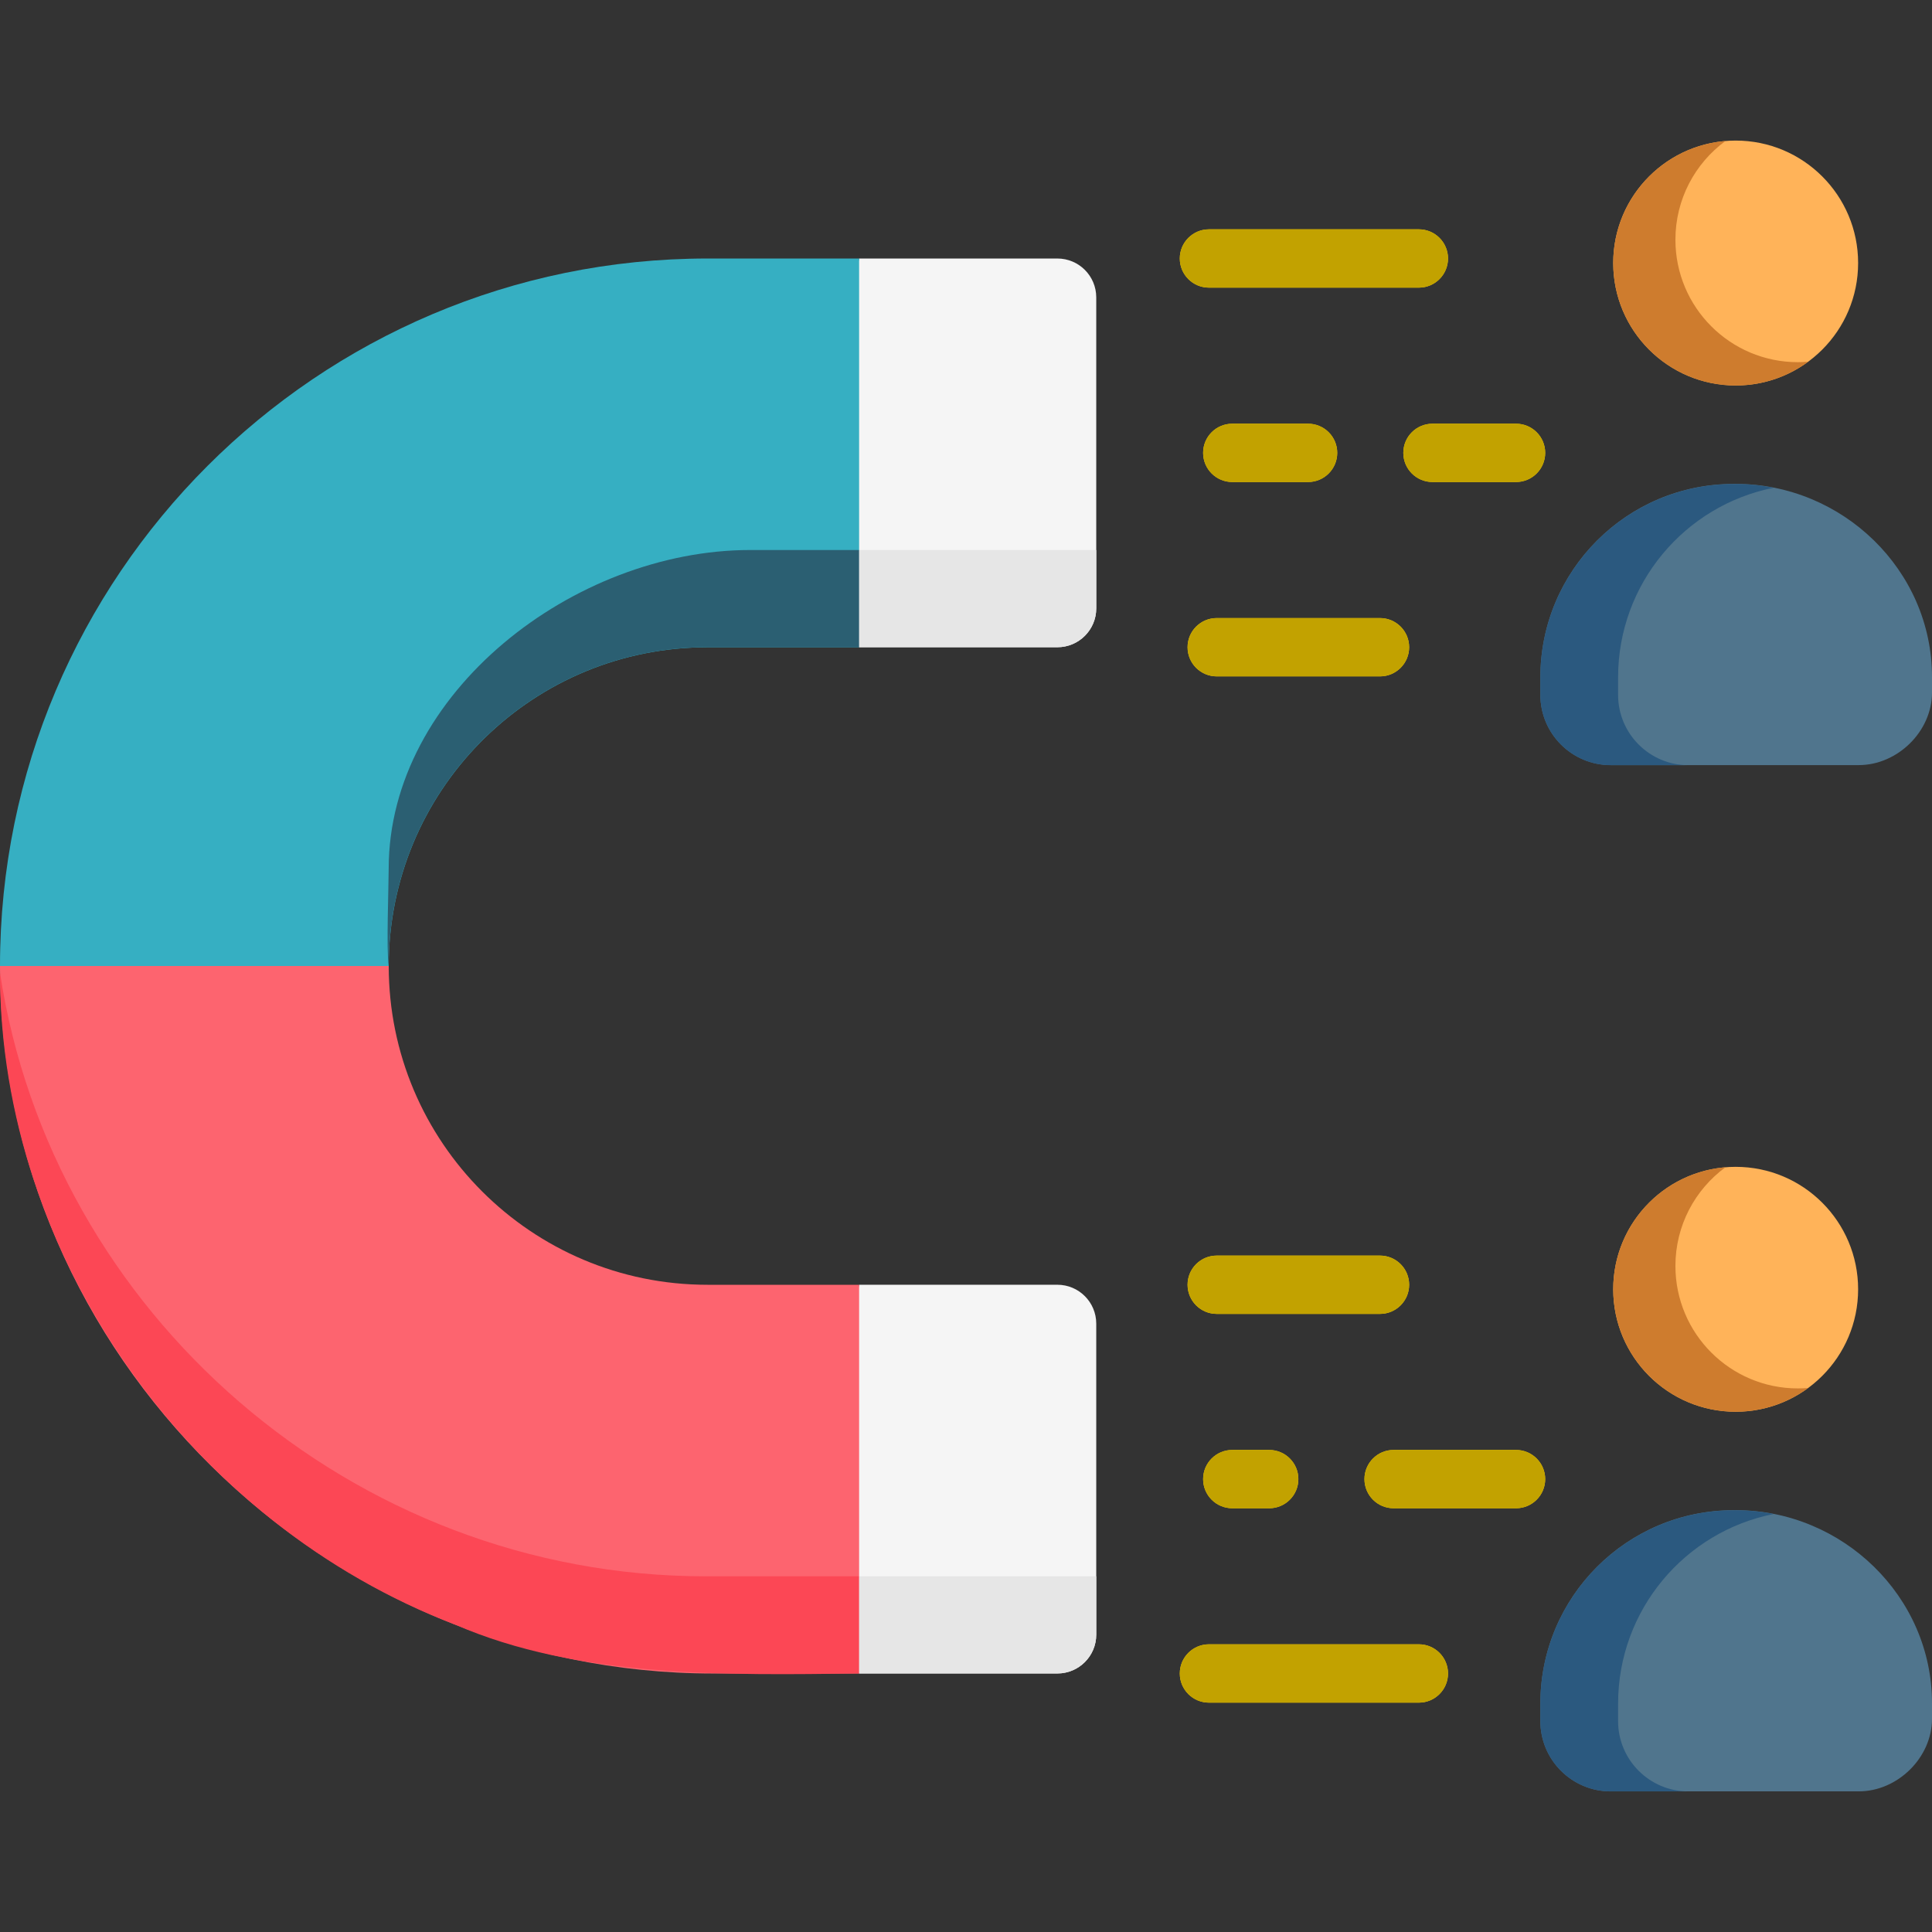
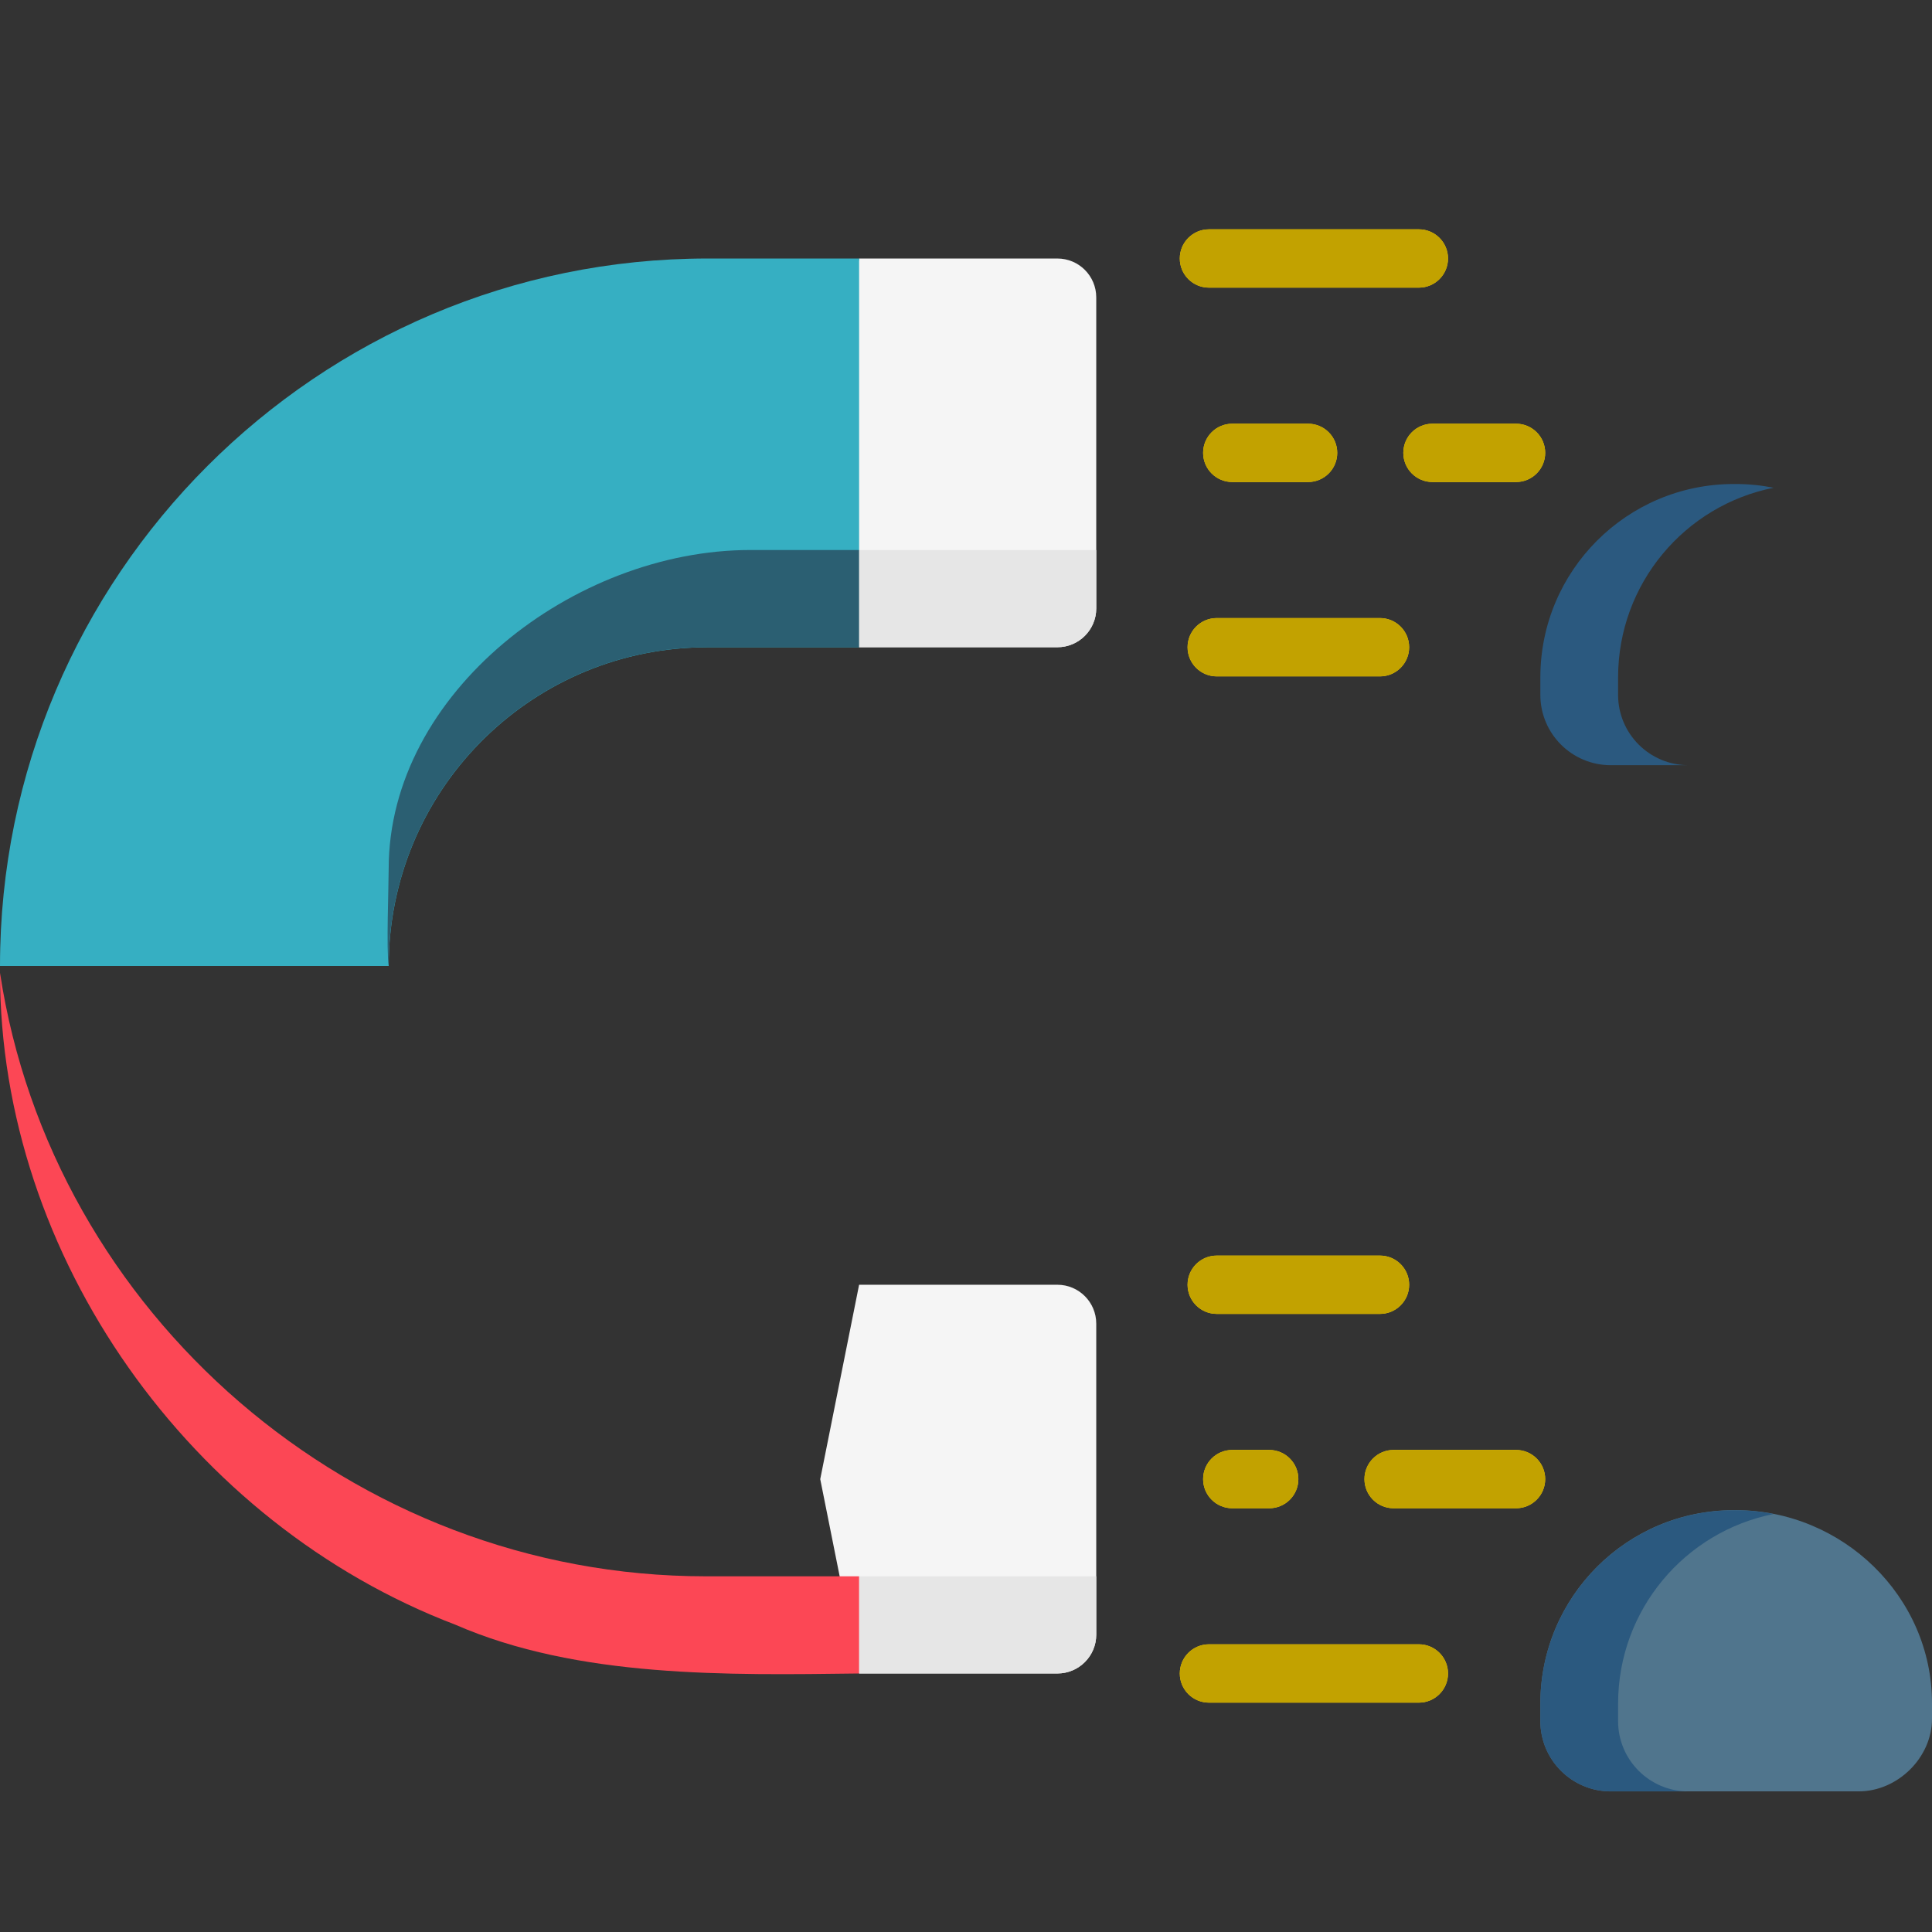
<svg xmlns="http://www.w3.org/2000/svg" width="67" height="67" viewBox="0 0 67 67" fill="none">
  <rect x="0" y="0" width="67" height="67" fill="#333333" stroke="none" />
  <g clip-path="url(#clip0_137_547)">
-     <path d="M60.192 13.368C62.537 13.368 64.438 11.467 64.438 9.121C64.438 6.776 62.537 4.875 60.192 4.875C57.846 4.875 55.945 6.776 55.945 9.121C55.945 11.467 57.846 13.368 60.192 13.368Z" fill="#FFB359" />
-     <path d="M55.858 26.533H64.46C65.807 26.533 67 25.363 67 24.016V23.477C67 19.772 63.896 16.781 60.191 16.781H60.127C56.422 16.781 53.418 19.785 53.418 23.49V24.093C53.418 25.441 54.51 26.533 55.858 26.533Z" fill="#50758D" />
-     <path d="M60.192 48.958C62.537 48.958 64.438 47.057 64.438 44.711C64.438 42.366 62.537 40.465 60.192 40.465C57.846 40.465 55.945 42.366 55.945 44.711C55.945 47.057 57.846 48.958 60.192 48.958Z" fill="#FFB359" />
    <path d="M55.858 62.123H64.46C65.807 62.123 67 60.953 67 59.606V59.067C67 55.362 63.896 52.371 60.191 52.371H60.127C56.422 52.371 53.418 55.374 53.418 59.08V59.683C53.418 61.03 54.51 62.123 55.858 62.123Z" fill="#50758D" />
    <path d="M38.017 10.313V21.098C38.017 21.842 37.413 22.446 36.669 22.446H29.793L28.445 15.819L29.793 8.965H36.669C37.413 8.965 38.017 9.568 38.017 10.313ZM38.017 45.903V56.687C38.017 57.432 37.413 58.035 36.669 58.035H29.793L28.445 51.295L29.793 44.554H36.669C37.413 44.554 38.017 45.158 38.017 45.903Z" fill="#F5F5F5" />
-     <path d="M29.793 44.555V58.036H24.747C11.259 58.036 0.007 47 0 33.513V33.5L6.725 32.152L13.481 33.5C13.481 36.553 14.718 39.316 16.719 41.317C18.72 43.317 21.483 44.555 24.535 44.555H29.793Z" fill="#FD646F" />
    <path d="M29.793 8.965V22.446H24.535C24.449 22.446 24.363 22.447 24.276 22.45C18.291 22.586 13.481 27.481 13.481 33.5H0C0 19.971 11.006 8.965 24.535 8.965H29.793Z" fill="#36AFC2" />
    <path d="M49.205 59.046H41.925C41.367 59.046 40.914 58.593 40.914 58.035C40.914 57.476 41.367 57.023 41.925 57.023H49.205C49.763 57.023 50.216 57.476 50.216 58.035C50.216 58.593 49.763 59.046 49.205 59.046ZM47.857 45.565H42.195C41.636 45.565 41.184 45.112 41.184 44.554C41.184 43.995 41.636 43.543 42.195 43.543H47.857C48.415 43.543 48.868 43.995 48.868 44.554C48.868 45.112 48.415 45.565 47.857 45.565ZM52.575 52.305H48.328C47.77 52.305 47.318 51.853 47.318 51.294C47.318 50.736 47.77 50.283 48.328 50.283H52.575C53.133 50.283 53.586 50.736 53.586 51.294C53.586 51.853 53.133 52.305 52.575 52.305ZM44.015 52.305H42.734C42.175 52.305 41.723 51.853 41.723 51.294C41.723 50.736 42.175 50.283 42.734 50.283H44.015C44.573 50.283 45.026 50.736 45.026 51.294C45.026 51.853 44.573 52.305 44.015 52.305ZM49.205 9.975H41.925C41.367 9.975 40.914 9.523 40.914 8.964C40.914 8.406 41.367 7.953 41.925 7.953H49.205C49.763 7.953 50.216 8.406 50.216 8.964C50.216 9.523 49.763 9.975 49.205 9.975ZM47.857 23.456H42.195C41.636 23.456 41.184 23.004 41.184 22.445C41.184 21.887 41.636 21.434 42.195 21.434H47.857C48.415 21.434 48.868 21.887 48.868 22.445C48.868 23.004 48.415 23.456 47.857 23.456ZM52.575 16.716H49.677C49.118 16.716 48.666 16.263 48.666 15.705C48.666 15.146 49.118 14.694 49.677 14.694H52.575C53.133 14.694 53.586 15.146 53.586 15.705C53.586 16.263 53.133 16.716 52.575 16.716ZM45.363 16.716H42.734C42.175 16.716 41.723 16.263 41.723 15.705C41.723 15.146 42.175 14.694 42.734 14.694H45.363C45.921 14.694 46.374 15.146 46.374 15.705C46.374 16.263 45.921 16.716 45.363 16.716Z" fill="#FAD207" />
    <path d="M38.017 19.074V21.096C38.017 21.841 37.413 22.444 36.669 22.444H29.793L28.445 20.759L29.793 19.074H38.017Z" fill="#E6E6E6" />
    <path d="M29.791 19.074V22.444H24.534C24.447 22.444 24.361 22.446 24.275 22.448C18.289 22.585 13.479 27.48 13.479 33.499C13.394 32.95 13.479 30.7 13.479 30.128C13.479 24.023 19.911 19.074 26.016 19.074H29.791Z" fill="#2B5F72" />
    <path d="M38.017 54.664V56.686C38.017 57.431 37.413 58.034 36.669 58.034H29.793L28.445 56.349L29.793 54.664H38.017Z" fill="#E6E6E6" />
    <path d="M29.791 54.665V58.035C25.229 58.092 20.04 58.195 15.793 56.344C6.629 52.853 -0.008 43.594 7.38472e-06 33.738C1.793 45.537 12.21 54.665 24.476 54.665H29.791Z" fill="#FC4755" />
    <path d="M58.554 26.536H55.858C54.51 26.536 53.418 25.444 53.418 24.097V23.493C53.418 19.789 56.422 16.785 60.126 16.785H60.191C60.641 16.785 61.082 16.83 61.509 16.915C58.433 17.524 56.114 20.238 56.114 23.493V24.097C56.114 25.444 57.206 26.536 58.554 26.536ZM58.554 62.125H55.858C54.51 62.125 53.418 61.033 53.418 59.687V59.083C53.418 55.378 56.422 52.375 60.126 52.375H60.191C60.641 52.375 61.082 52.419 61.509 52.504C58.433 53.113 56.114 55.827 56.114 59.083V59.687C56.114 61.033 57.206 62.125 58.554 62.125Z" fill="#2B597F" />
-     <path d="M62.705 12.545C61.977 13.082 61.096 13.37 60.192 13.369C57.846 13.369 55.945 11.467 55.945 9.122C55.945 6.897 57.656 5.071 59.836 4.891C58.784 5.662 58.102 6.909 58.102 8.313C58.102 10.658 60.003 12.56 62.349 12.56C62.469 12.56 62.587 12.555 62.705 12.545ZM62.705 48.134C61.977 48.67 61.096 48.959 60.192 48.958C57.846 48.958 55.945 47.056 55.945 44.711C55.945 42.486 57.656 40.66 59.836 40.48C58.784 41.251 58.102 42.498 58.102 43.902C58.102 46.247 60.003 48.149 62.349 48.149C62.469 48.149 62.587 48.144 62.705 48.134Z" fill="#CE7C2E" />
    <path d="M49.205 59.046H41.925C41.367 59.046 40.914 58.593 40.914 58.035C40.914 57.476 41.367 57.023 41.925 57.023H49.205C49.763 57.023 50.216 57.476 50.216 58.035C50.216 58.593 49.763 59.046 49.205 59.046ZM47.857 45.565H42.195C41.636 45.565 41.184 45.112 41.184 44.554C41.184 43.995 41.636 43.543 42.195 43.543H47.857C48.415 43.543 48.868 43.995 48.868 44.554C48.868 45.112 48.415 45.565 47.857 45.565ZM52.575 52.305H48.328C47.77 52.305 47.318 51.853 47.318 51.294C47.318 50.736 47.77 50.283 48.328 50.283H52.575C53.133 50.283 53.586 50.736 53.586 51.294C53.586 51.853 53.133 52.305 52.575 52.305ZM44.015 52.305H42.734C42.175 52.305 41.723 51.853 41.723 51.294C41.723 50.736 42.175 50.283 42.734 50.283H44.015C44.573 50.283 45.026 50.736 45.026 51.294C45.026 51.853 44.573 52.305 44.015 52.305ZM49.205 9.975H41.925C41.367 9.975 40.914 9.523 40.914 8.964C40.914 8.406 41.367 7.953 41.925 7.953H49.205C49.763 7.953 50.216 8.406 50.216 8.964C50.216 9.523 49.763 9.975 49.205 9.975ZM47.857 23.456H42.195C41.636 23.456 41.184 23.004 41.184 22.445C41.184 21.887 41.636 21.434 42.195 21.434H47.857C48.415 21.434 48.868 21.887 48.868 22.445C48.868 23.004 48.415 23.456 47.857 23.456ZM52.575 16.716H49.677C49.118 16.716 48.666 16.263 48.666 15.705C48.666 15.146 49.118 14.694 49.677 14.694H52.575C53.133 14.694 53.586 15.146 53.586 15.705C53.586 16.263 53.133 16.716 52.575 16.716ZM45.363 16.716H42.734C42.175 16.716 41.723 16.263 41.723 15.705C41.723 15.146 42.175 14.694 42.734 14.694H45.363C45.921 14.694 46.374 15.146 46.374 15.705C46.374 16.263 45.921 16.716 45.363 16.716Z" fill="#C2A200" />
  </g>
  <defs>
    <clipPath id="clip0_137_547">
      <rect width="67" height="67" fill="white" />
    </clipPath>
  </defs>
</svg>